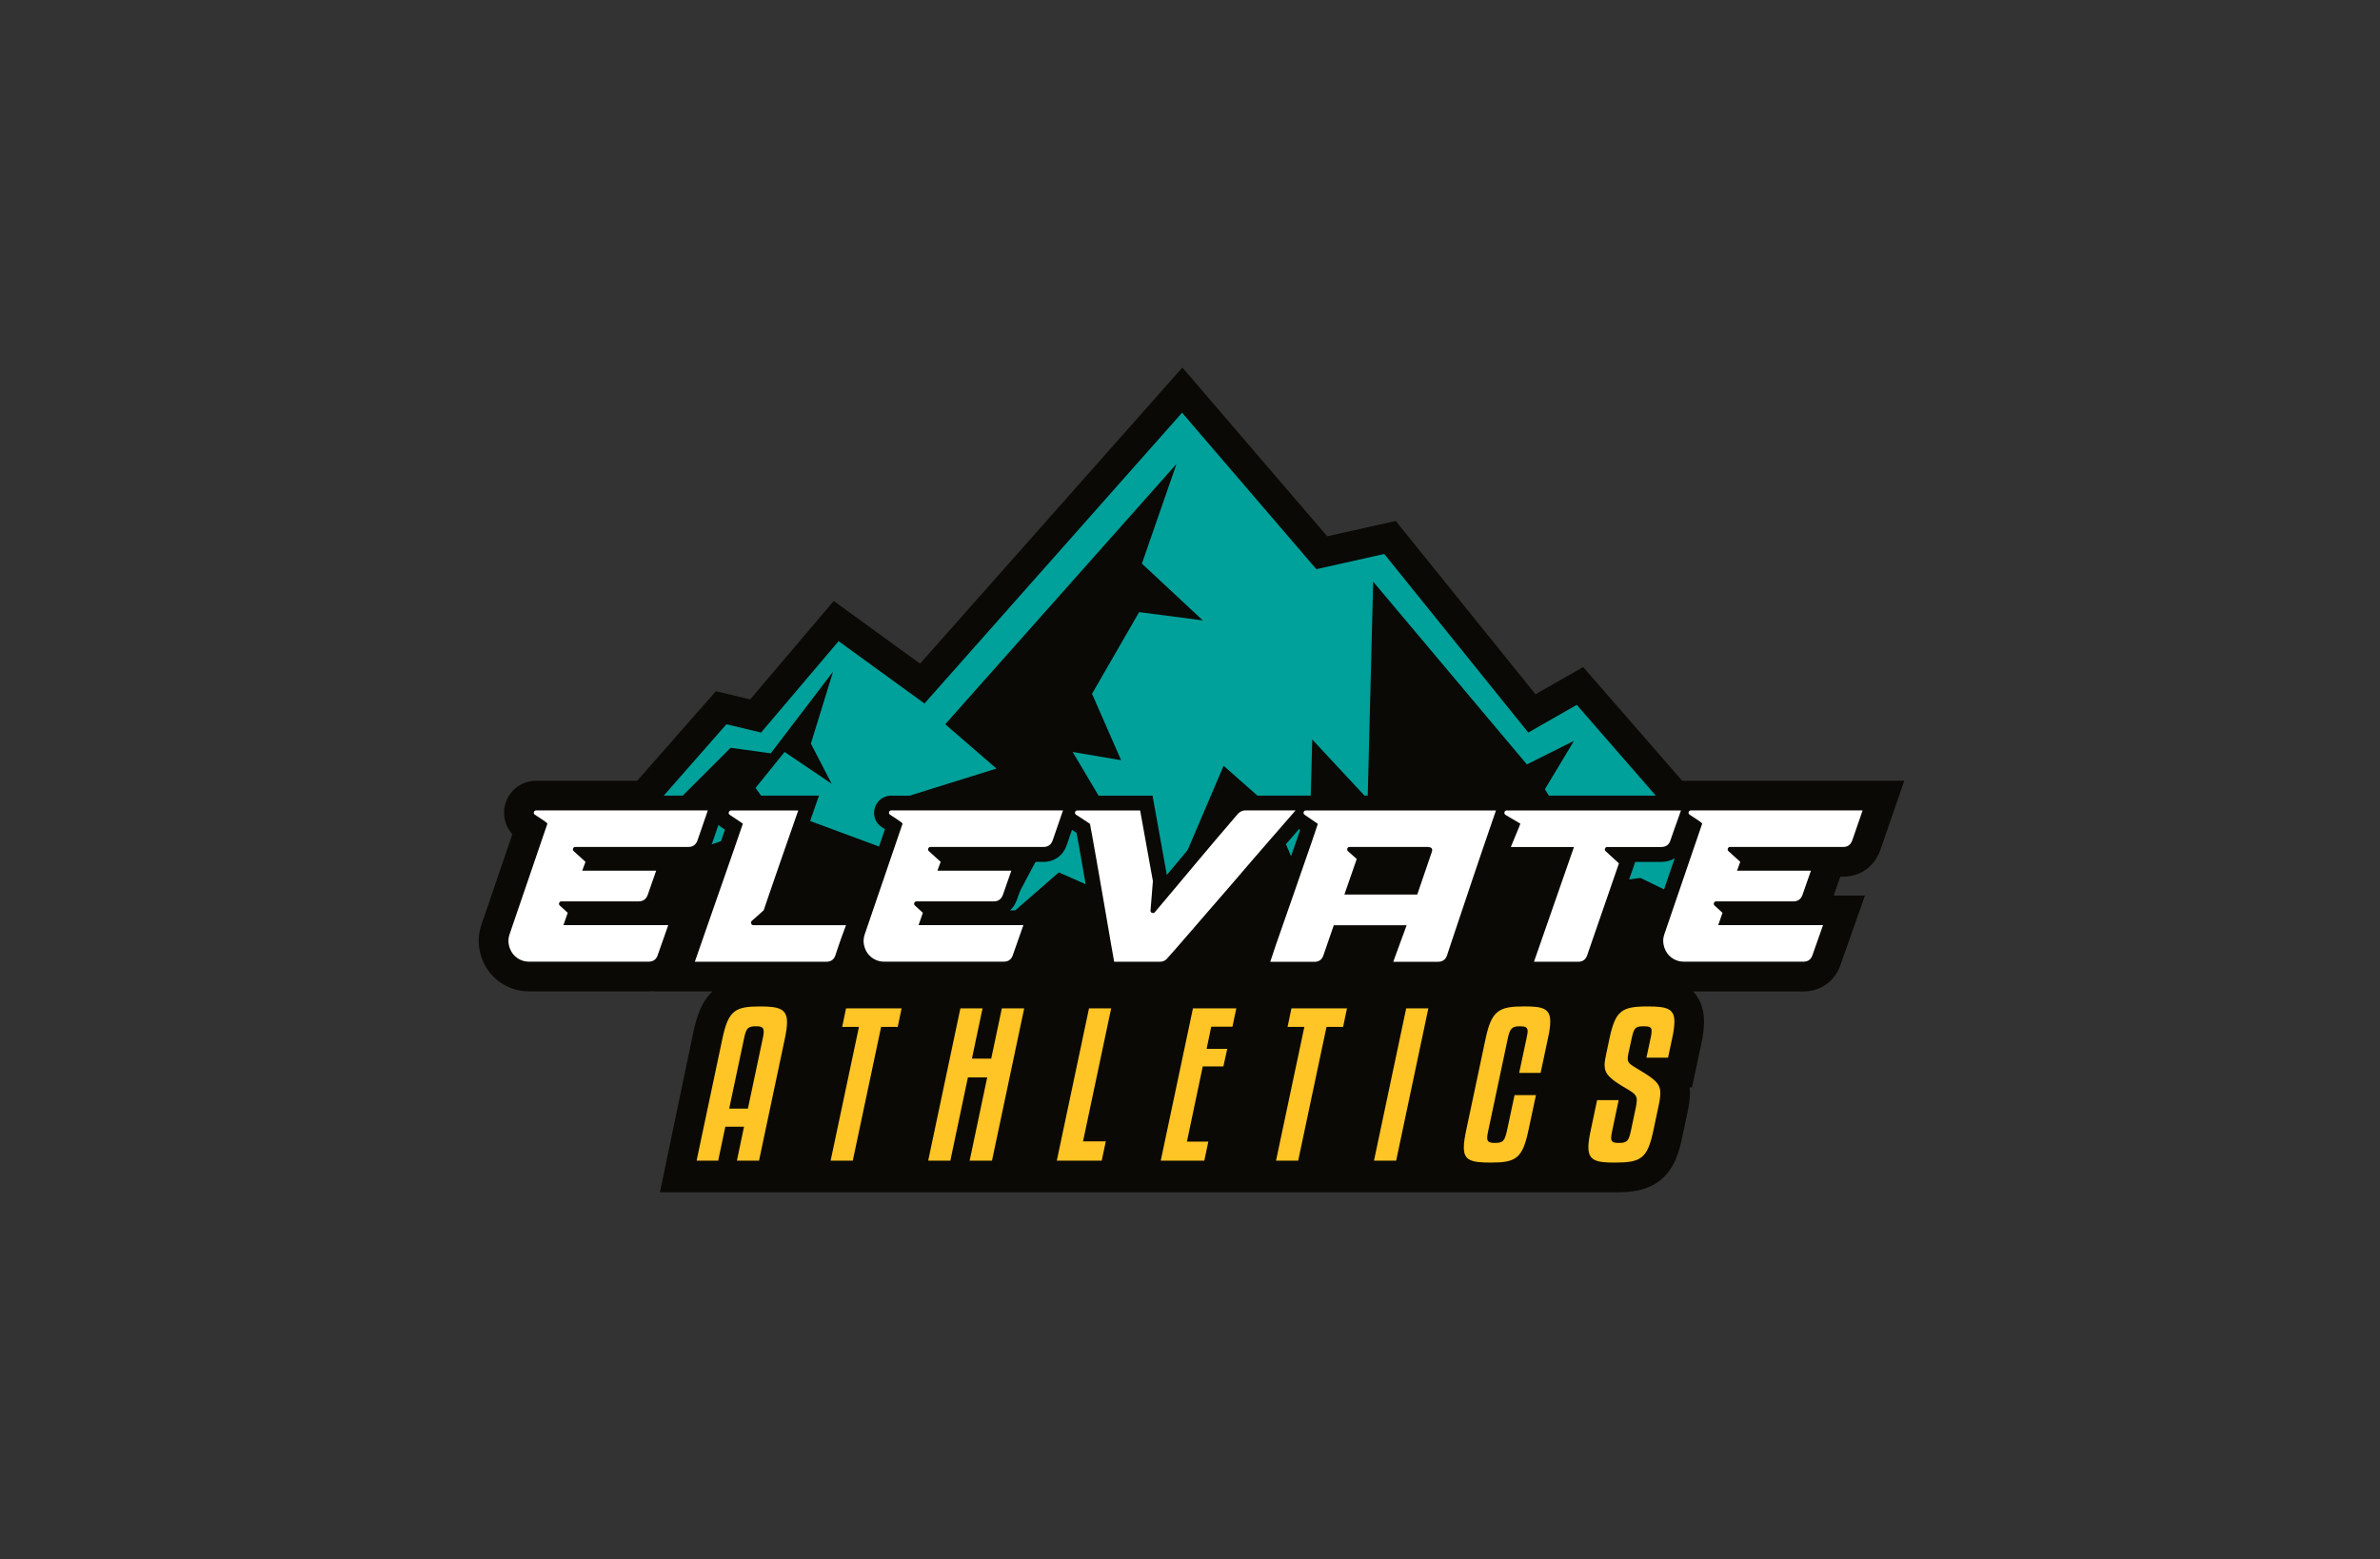
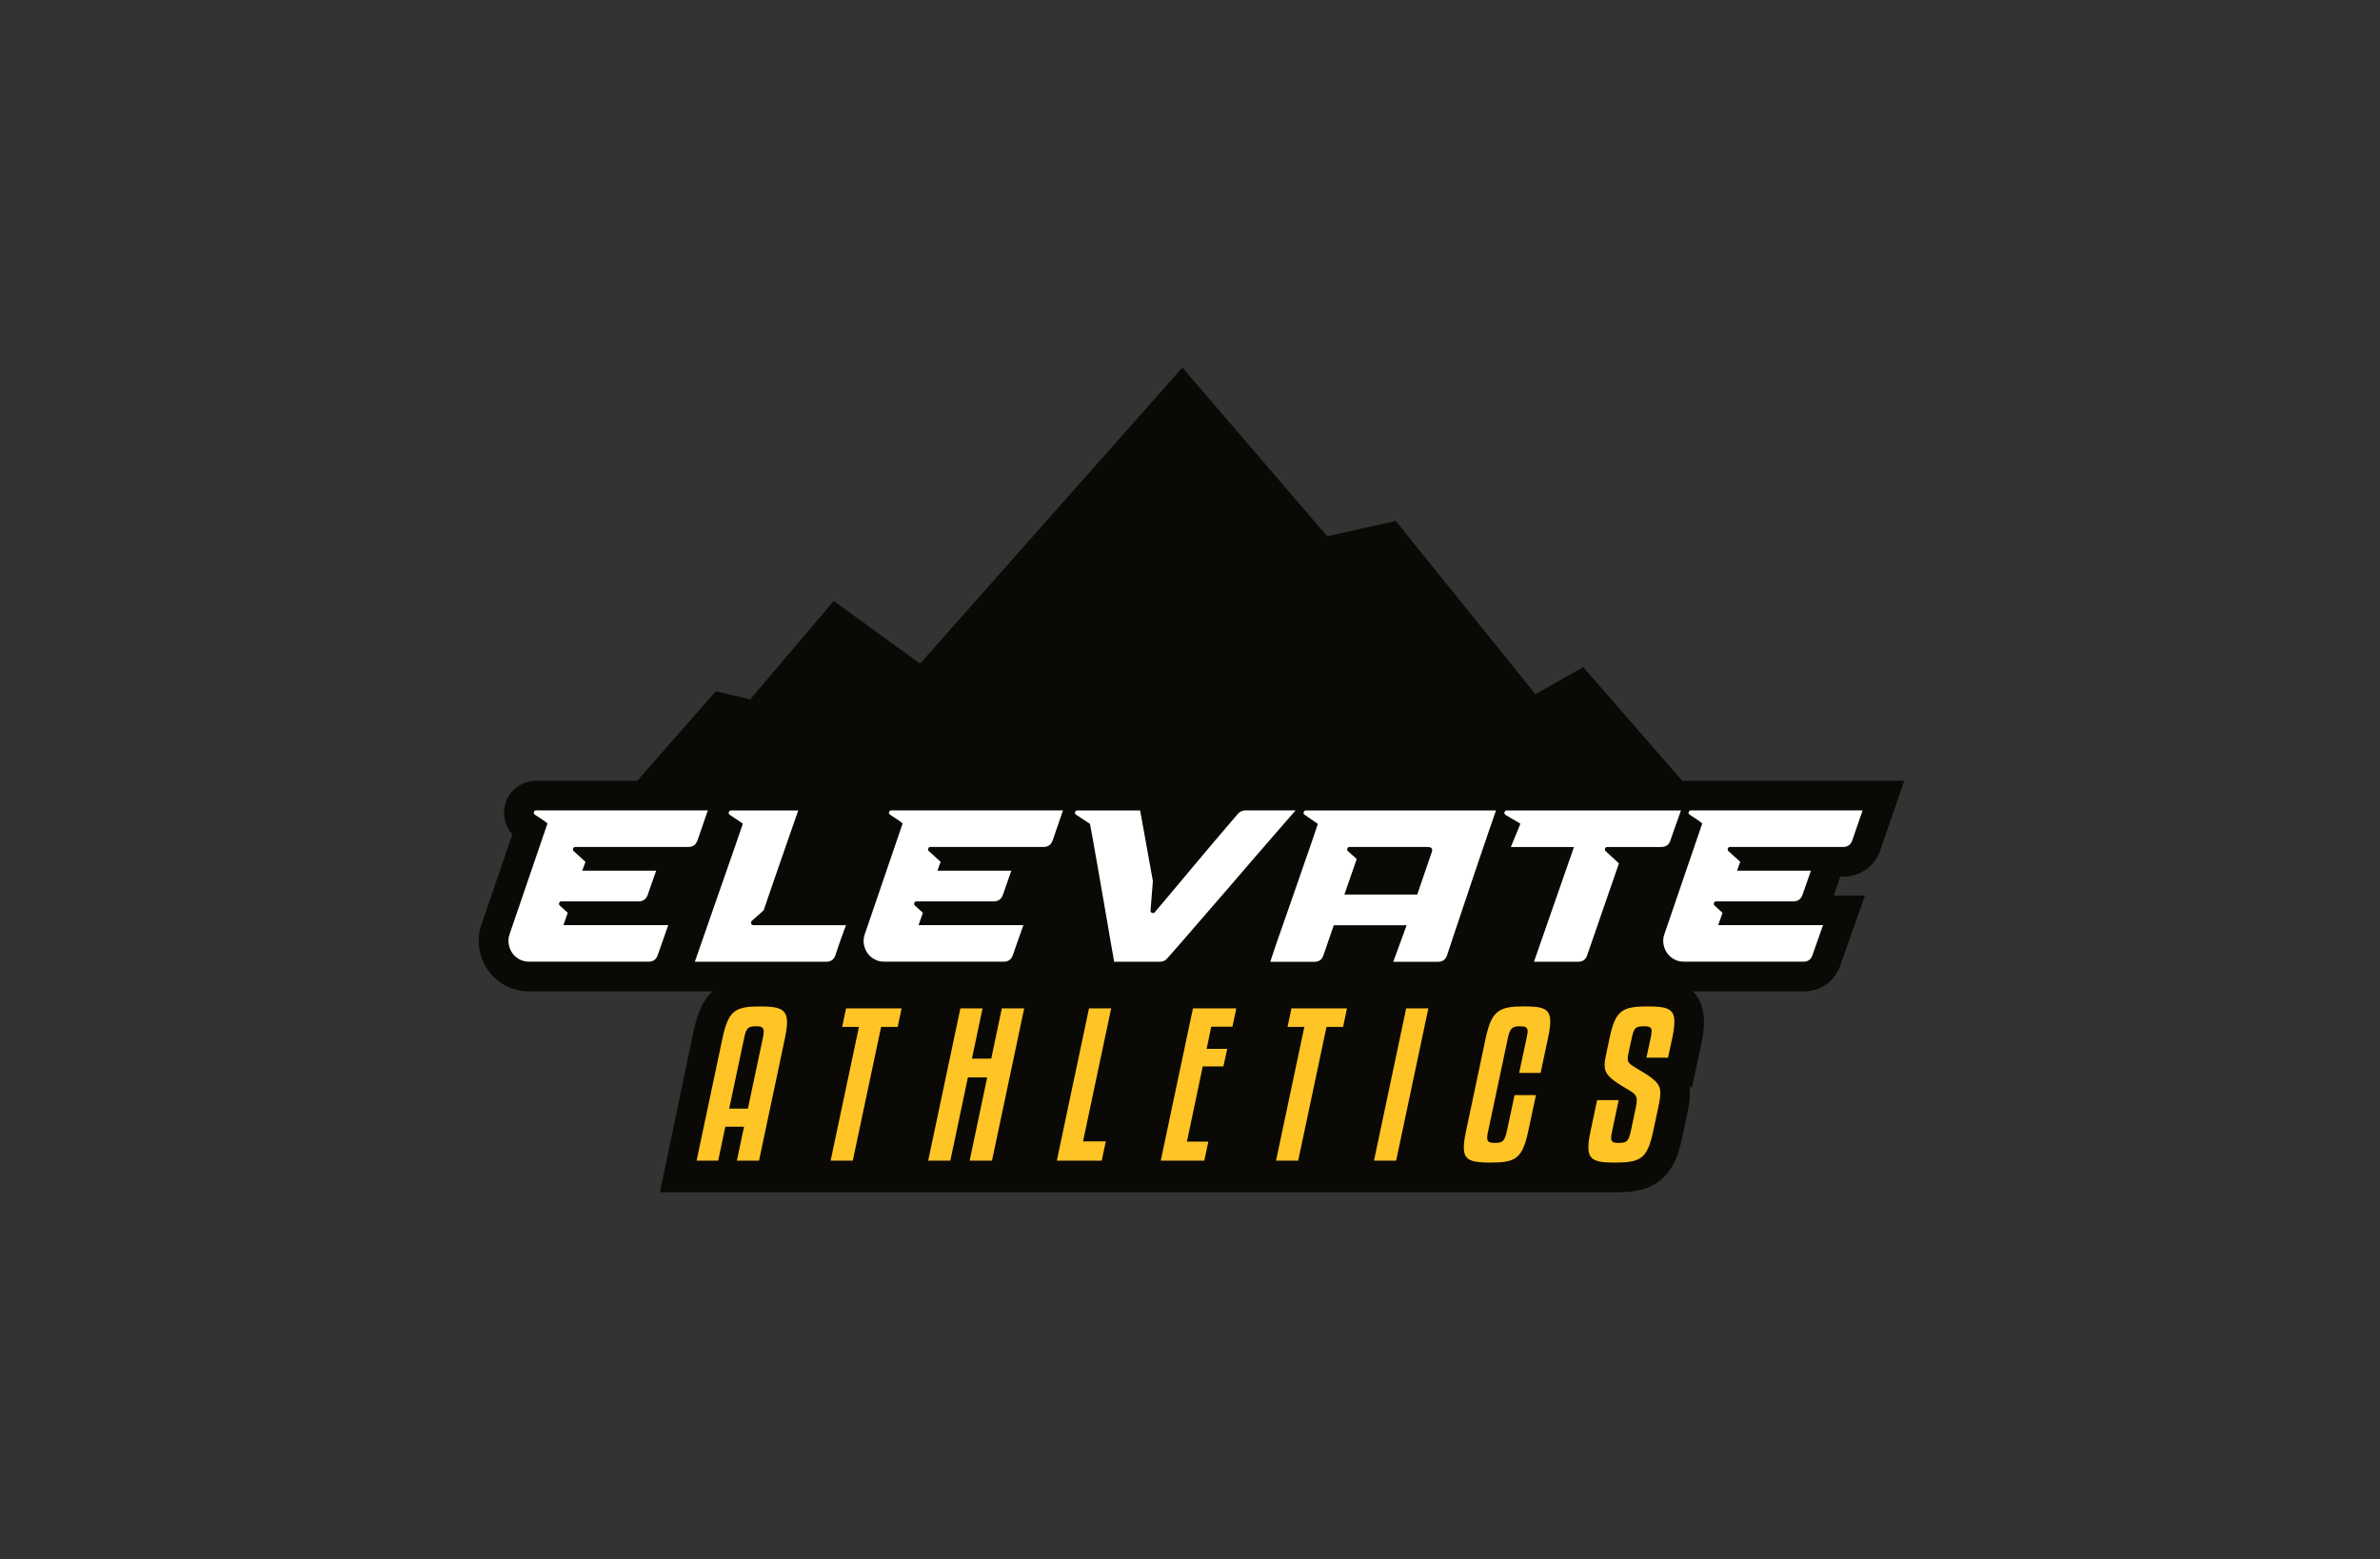
<svg xmlns="http://www.w3.org/2000/svg" data-bbox="1297.803 996.7 3864.797 2236.4" viewBox="0 0 6452.4 4228.1" data-type="color">
  <rect x="0" y="0" width="6452.4" height="4228.1" fill="#333333" stroke="none" />
  <g>
    <path d="M2152.6 3233.1h2224.7c42 0 86.1-2.5 123.6-32.4 39.1-31.2 51.6-77.7 60.2-118.6l14-66.1c4.4-19.9 6.5-36.9 6.5-52.1 0-5.3-.3-10.3-.8-15.2h6.3l24.6-114.7c5.5-25.5 8.1-45.7 8.1-63.5 0-38.9-13.7-65-29.4-82H4889c47 0 85.5-27.5 100.7-71.8l66.4-188.2h-84.7l17.8-51.2h7.7c45.9 0 84.2-26.9 100.2-70.3l65.5-189.7h-602L4404 1937.4l-52.6-60.4-59.3-68.1-129.2 73.8-378.9-470-79.5 17.8-58.9 13.2-47.3 10.6-392.8-457.6-711.1 802.9-234.1-169.9-226.5 266.9-93-22.3-213.2 242.9h-274.1c-37.5 0-70.6 23.8-82.5 59.3-10.2 30.3-2.9 62.8 18 85.8l-83.7 245c-7.6 21.9-9.4 44.4-5.5 66.9 3.6 20.5 11.3 39.4 22.8 56.1 12.2 17.6 28.1 31.7 47.3 42 19.8 10.6 41.4 16 64.2 16h324.1c4.3 0 8.5-.2 12.7-.7l-.2.7h161c-31.1 29.6-43.4 70.6-52 110.9l-90.6 433.8h363.5z" fill="#0a0905" data-color="1" />
-     <path fill="#00a19b" d="m1428.8 2579.7 540.6-615.7 93.9 22.5 210.2-247.8 232.8 169 698.4-788.5 364.1 424.3 184-41.3 390.5 484.3 131.4-75.1 582 668.3-409.3-199-168.9 22.6-154-161.5 125.3-5.1-61.5-96.3 78.9-131.4-127.7 63.9-416.7-495.6-15 589.4-150.2-161.4-11.3 428-101.4-244.1-127.6-112.6-174.6 409.3-272.2-120.2-146.4 127.7 150.2-281.6 165.2 48.8-131.5-221.5 131.5 22.5-78.9-180.2 127.7-221.5 172.7 22.5-165.2-154 93.8-270.3-627 705.9 138.9 120.1-285.5 89.2-26.1 124.8-232.8-86.3-285.3 97.6 112.6-123.9 93.9-7.5-30-41.3 78.8-97.6 127.7 86.3-56.4-108.9 60.1-195.2-168.9 221.5-108.9-15-551.9 551.9z" data-color="2" />
    <path d="M4613.1 2157.5H3376.4c-18.2 0-34.9 7.1-48.4 20.6l-1.1 1.1-1 1.2c-23.6 27.5-44.7 52.1-62.5 73.1-17.4 20.5-34.8 41.1-51.6 61.3-15.7 18.8-31.9 38.3-48.4 57.9l-38.8-215.1h-708.2c-20.5 0-37.9 12.6-44.3 31.9-6.6 19.8.2 40.6 17.5 52.9l1.8 1.2c2.6 1.6 5.2 3.3 7.8 5l-75.3 220.2h-211.5c3.2-9.4 6.7-19.7 10.5-30.6 5.6-16.2 12.3-35.4 19.7-57.1 7.3-21.2 15.7-45.5 25.7-74.2 9.8-27.9 20.9-59.9 33.4-95.9l18.6-53.5H1982c-2.4 0-4.7.2-7 .5l.2-.5h-521.8c-20.5 0-37.9 12.6-44.3 31.9-6.6 19.8.2 40.6 17.5 52.9l1.8 1.2c2.6 1.6 5.2 3.3 7.8 5l-93 272c-5.3 15.4-6.7 31.2-3.9 47 2.6 14.7 8 28.2 16.3 40.1 8.5 12.3 19.8 22.2 33.3 29.5 13.9 7.5 29.1 11.2 45.1 11.2h324.1c29.8 0 53.2-16.7 62.7-44.7l47.5-134.8h-93.4c8.1-7.2 14.5-16.6 18.6-27.9l36.1-103.7h36.3c29 0 52.3-16.4 62.4-43.9l19.5-56.6c2 2.1 4.2 4 6.7 5.7l11 7.4c-4.2 12.2-8.4 24.3-12.5 36.2-7.6 21.9-16.3 46.9-26.1 75-9.8 28.2-21.3 61.2-34.2 98-12.8 36.6-28.3 81-47.2 135.9l-18.4 53.4h412.8c29.9 0 53.4-16.9 62.8-45.1l.2-.7c1.5-4.4 3.1-9.4 4.9-14.8 2.8 7 6.3 13.7 10.6 19.9 8.5 12.3 19.8 22.2 33.3 29.5 13.9 7.5 29.1 11.2 45.1 11.2h324.1c29.8 0 53.2-16.7 62.7-44.7l47.5-134.8H2738c8.1-7.2 14.5-16.6 18.6-27.9l36.1-103.7h36.3c29 0 52.3-16.4 62.4-43.9l14.8-42.8c5.3 3.5 9.3 6 12.1 7.8.1.1.2.1.3.2l3.6 19.3c3.4 18 7.1 38.9 11 62.1 4.3 25 8.8 51.1 13.5 77.6 4.8 26.9 9.4 53.6 13.7 79.3 4.3 25.9 8.4 49.5 12.1 70.3 3.7 21.2 6.6 37.2 8.5 48.2l5.9 33.1h157.3c20.4 0 38.3-8.1 50.6-23l25.9-29.3c11.6-13.1 25-28.6 41.1-47.3 15.2-17.7 32.1-37.3 50.2-58.1 18.2-20.9 36.7-42.2 55.5-64 19.3-22.3 38-44 55.6-64.7 17.9-21 34.9-40.7 50.6-58.4 15.5-17.6 29.6-33.8 41.9-48.1 2.2-2.6 4.3-5 6.3-7.3l3 2.1c-2.3 6.6-4.7 13.7-7.3 21.2-7 20.3-14.6 42.3-22.8 65.9-8.2 23.7-16.7 48.2-25.5 73.6-8.8 25.3-17.3 49.8-25.4 72.7-8.3 23.6-15.9 45.2-22.4 64.2-6.7 19.4-12.1 35.6-16.1 47.9l-16.9 52.6h174.8c29.8 0 53.2-16.8 62.7-44.8l18.7-54.2H3756l-36.3 99h178.9c29.9 0 53.4-16.9 62.8-45.1l.1-.4c3.8-11.9 9.4-28.6 16.5-49.9 7.2-21.5 15.2-45.3 24-71.5 8.8-26.2 17.9-53.4 27.3-81.5 7.3-21.9 14.4-43 21.2-62.7h160.1l-108.4 311.2h176.2c29.8 0 53.2-16.8 62.7-44.8l92.1-266.4h70.8c13.7 0 26-3.6 36.3-10.1l-66.2 193.6c-5.3 15.4-6.7 31.2-3.9 47 2.6 14.7 8 28.2 16.3 40.1 8.5 12.3 19.8 22.2 33.3 29.5 13.9 7.5 29.1 11.2 45.1 11.2H4889c29.8 0 53.2-16.7 62.7-44.7l47.5-134.8h-93.4c8.1-7.2 14.5-16.6 18.6-27.9l36.1-103.7h36.3c29 0 52.3-16.4 62.4-43.9L5106 2158h-492.9z" fill="#0a0905" data-color="1" />
    <path d="m1381.5 2533.5 102.6-300.1c-.8-1.6-4.8-4.8-12-9.7-7.2-4.9-14.6-9.7-22-14.4-2.7-2-3.6-4.4-2.6-7.3 1-2.9 3-4.4 6.2-4.4H1919l-28.1 81.5c-4.3 11.7-12.5 17.6-24.6 17.6h-306.5c-3.1 0-5.2 1.5-6.2 4.4-1 2.9-.3 5.4 2.1 7.3l31.6 28.7-8.8 24h200.4l-22.9 65.6c-4.3 11.7-12.5 17.6-24.6 17.6h-209.2c-3.1 0-5.2 1.4-6.2 4.1-1 2.7-.5 5.1 1.5 7l21.7 19.9-11.7 33.4h284.2l-28.7 81.5c-3.9 11.7-12.1 17.6-24.6 17.6h-324.1c-9.4 0-18.1-2.1-26.1-6.4-8-4.3-14.5-10-19.3-17-4.9-7-8.1-15-9.7-24-1.6-8.9-.8-17.9 2.3-26.9z" fill="#ffffff" data-color="3" />
    <path d="M1883.8 2608c18.4-53.1 34.1-98.4 47.2-135.7 13.1-37.3 24.5-70 34.3-98.2 9.8-28.1 18.5-53.1 26.1-75 7.6-21.9 15.1-43.8 22.6-65.6l-35.7-24c-2.7-2-3.5-4.4-2.3-7.3 1.2-2.9 3.3-4.4 6.4-4.4h181.7c-12.5 36-23.6 67.9-33.4 95.8-9.8 27.9-18.4 52.7-25.8 74.4-7.4 21.7-14 40.6-19.6 56.8-5.7 16.2-10.7 30.8-14.9 43.7l-5.3 4.7c-2 2-5.1 4.8-9.4 8.5-4.3 3.7-10.2 8.9-17.6 15.5-2 2-2.4 4.4-1.5 7.3 1 2.9 3 4.4 6.2 4.4h250.8c-1.6 4.3-3.6 9.9-6.2 16.7-2.5 6.8-5.2 14.1-7.9 21.7s-5.4 15.2-7.9 22.9c-2.5 7.6-4.8 14.4-6.7 20.2-3.9 11.7-12.1 17.6-24.6 17.6h-356.5z" fill="#ffffff" data-color="3" />
    <path d="m2344.4 2533.5 102.6-300.1c-.8-1.6-4.8-4.8-12-9.7-7.2-4.9-14.6-9.7-22-14.4-2.7-2-3.6-4.4-2.6-7.3 1-2.9 3-4.4 6.2-4.4h465.3l-28.1 81.5c-4.3 11.7-12.5 17.6-24.6 17.6h-306.5c-3.1 0-5.2 1.5-6.2 4.4-1 2.9-.3 5.4 2.1 7.3l31.6 28.7-8.8 24h200.4l-22.9 65.6c-4.3 11.7-12.5 17.6-24.6 17.6H2485c-3.1 0-5.2 1.4-6.2 4.1-1 2.7-.5 5.1 1.5 7l21.7 19.9-11.7 33.4h284.2l-28.7 81.5c-3.9 11.7-12.1 17.6-24.6 17.6h-324.1c-9.4 0-18.1-2.1-26.1-6.4-8-4.3-14.5-10-19.3-17-4.9-7-8.1-15-9.7-24-1.5-8.9-.7-17.9 2.4-26.9z" fill="#ffffff" data-color="3" />
    <path d="M2920.5 2197.7H3091l34.6 191.6-6.4 79.7c-.4 3.1 1 5.3 4.1 6.4 3.1 1.2 5.7.6 7.6-1.8 23-27.3 43.4-51.5 60.9-72.4 17.6-20.9 34.6-41.2 51-60.9 16.4-19.7 33.5-40 51.3-60.9 17.8-20.9 38.6-45.2 62.4-73 5.9-5.9 12.5-8.8 19.9-8.8h136c-6.3 7-15.3 17.5-27.3 31.4-11.9 13.9-25.8 29.8-41.6 47.8-15.8 18-32.8 37.6-51 58.9-18.2 21.3-36.6 42.8-55.4 64.5-18.8 21.7-37.2 43-55.4 63.9-18.2 20.9-35 40.3-50.4 58.3-15.4 18-29 33.6-40.7 46.9-11.7 13.3-20.5 23.2-26.4 29.9-4.7 5.9-11.3 8.8-19.9 8.8h-123.7c-2-10.9-4.8-27-8.5-48.1s-7.7-44.4-12-70-8.9-52.2-13.8-79.7-9.4-53.3-13.5-77.4c-4.1-24-7.8-44.9-11.1-62.7-3.3-17.8-5.6-29.8-6.7-36-2.7-2-4.3-3-4.7-3.2-.4-.2-1.3-.8-2.6-1.8-1.4-1-4.1-2.7-8.2-5.3-4.1-2.5-11.4-7.3-22-14.4-2.7-2-3.7-4.3-2.9-7 .8-2.7 2.7-4.3 5.9-4.7z" fill="#ffffff" data-color="3" />
    <path d="M3443.8 2608c3.9-12.1 9.2-27.8 15.8-47.2 6.6-19.3 14.1-40.6 22.3-63.9 8.2-23.2 16.7-47.6 25.5-73s17.3-49.9 25.5-73.5 15.8-45.6 22.9-65.9c7-20.3 12.7-37.1 17-50.4l-35.8-24.6c-2.7-2-3.6-4.4-2.6-7.3 1-2.9 3-4.4 6.2-4.4h515.1c-3.1 9-8 23.2-14.7 42.8-6.6 19.5-14.3 41.8-22.9 66.8-8.6 25-17.6 51.6-27 79.7-9.4 28.1-18.5 55.3-27.3 81.5-8.8 26.2-16.8 50-24 71.5-7.2 21.5-12.8 38.3-16.7 50.4-3.9 11.7-12.1 17.6-24.6 17.6h-121.3l36.3-99H3616l-28.1 81.5c-3.9 11.7-12.1 17.6-24.6 17.6h-119.5zm201-182.3h197.5l39.3-114.9c3.5-9.4-.6-14.1-12.3-14.1h-210.4c-3.1 0-5.2 1.5-6.2 4.4-1 2.9-.3 5.4 2.1 7.3l23.4 21.1-33.4 96.2z" fill="#ffffff" data-color="3" />
    <path d="M4084.9 2197.7h472.4c-1.6 4.7-3.6 10.5-6.2 17.6-2.5 7-5.2 14.4-7.9 22s-5.4 15-7.9 22.3c-2.5 7.2-4.8 13.8-6.7 19.6-3.9 11.7-12.1 17.6-24.6 17.6h-146.5c-3.1 0-5.2 1.5-6.2 4.4-1 2.9-.3 5.4 2.1 7.3l35.7 32.8-86.1 249.1c-3.9 11.7-12.1 17.6-24.6 17.6h-119.6l108.4-311.2h-171.1c.4-1.2 1.8-4.8 4.4-10.8 2.5-6.1 5.3-12.7 8.2-19.9 2.9-7.2 5.8-14.1 8.5-20.5s4.3-10.4 4.7-12L4082 2210c-3.1-2-4.2-4.5-3.2-7.6 1-3.1 3-4.7 6.1-4.7z" fill="#ffffff" data-color="3" />
    <path d="m4512.2 2533.5 102.6-300.1c-.8-1.6-4.8-4.8-12-9.7-7.2-4.9-14.6-9.7-22-14.4-2.7-2-3.6-4.4-2.6-7.3 1-2.9 3-4.4 6.2-4.4h465.3l-28.1 81.5c-4.3 11.7-12.5 17.6-24.6 17.6h-306.5c-3.1 0-5.2 1.5-6.2 4.4-1 2.9-.3 5.4 2.1 7.3l31.6 28.7-8.8 24h200.4l-22.9 65.6c-4.3 11.7-12.5 17.6-24.6 17.6h-209.2c-3.1 0-5.2 1.4-6.2 4.1-1 2.7-.5 5.1 1.5 7l21.7 19.9-11.7 33.4h284.2l-28.7 81.5c-3.9 11.7-12.1 17.6-24.6 17.6H4565c-9.4 0-18.1-2.1-26.1-6.4-8-4.3-14.5-10-19.3-17-4.9-7-8.1-15-9.7-24-1.6-8.9-.9-17.9 2.3-26.9z" fill="#ffffff" data-color="3" />
    <path d="m1997.8 3147.4 19.3-92h-50.7l-19.3 92h-58.6l70.1-331.4c16.2-76.3 34.5-86.8 103-86.8 51.8 0 72.1 7.3 72.1 42.9 0 11.5-2.1 26.1-5.8 43.9l-70.1 331.4h-60zm19.4-331.4-40.3 190.3h50.7l40.3-190.3c1.6-7.3 2.6-13.1 2.6-17.3 0-12.5-4.7-15.7-20.9-15.7-21.5 0-26.7 4.7-32.4 33z" fill="#ffc425" data-color="4" />
    <path d="M2433.8 2784.6h-45l-76.8 362.8h-60.1l76.8-362.8h-45.5l10.5-50.2h150.6l-10.5 50.2z" fill="#ffc425" data-color="4" />
    <path d="M2689.4 3147.4h-60.6l47.6-225.8h-52.3l-47.6 225.8h-60.1l87.3-413h60.1l-28.8 136.4h52.3l28.8-136.4h60.6l-87.3 413z" fill="#ffc425" data-color="4" />
    <path d="M2986.9 3147.4h-121.8l87.3-413h60.1l-76.3 360.7h61.7l-11 52.3z" fill="#ffc425" data-color="4" />
    <path d="M3265 3147.4h-118.1l87.3-413h117.6l-10.5 49.7h-57.5l-12.5 60.1h55.9l-10.5 47.6h-55.9l-42.9 203.9h58l-10.9 51.7z" fill="#ffc425" data-color="4" />
    <path d="M3641.3 2784.6h-45l-76.8 362.8h-60.1l76.8-362.8h-45.5l10.5-50.2h150.6l-10.5 50.2z" fill="#ffc425" data-color="4" />
    <path d="M3785.1 3147.4H3725l87.3-413h60.1l-87.3 413z" fill="#ffc425" data-color="4" />
    <path d="m4118.6 2909.5 19.9-93.6c1.6-8.4 3.1-14.6 3.1-19.3 0-11-6.3-13.6-20.9-13.6-22 0-27.2 6.3-32.9 32.9l-52.8 249.4c-2.1 8.9-3.1 15.2-3.1 19.9 0 11.5 5.7 14.1 21.4 14.1 21.4 0 26.1-5.2 32.4-34l20.4-95.7h58l-20.4 95.7c-16.2 76.8-34.5 87.3-101.9 87.3-53.3 0-73.2-5.7-73.2-40.8 0-12 2.1-27.2 6.3-46.5l52.8-249.4c16.2-75.8 36.1-86.8 104.6-86.8 50.7 0 70.6 5.7 70.6 41.3 0 11.5-2.1 26.7-6.3 45.5l-19.9 93.6h-58.1z" fill="#ffc425" data-color="4" />
    <path d="m4463.6 2868.2 11-51.2c2.1-8.9 3.1-15.7 3.1-20.9 0-11-5.8-13.1-21.4-13.1-23 0-26.7 4.7-32.9 34l-8.9 40.8c-1 5.2-1.6 9.4-1.6 13.1 0 11 6.3 15.7 26.7 27.7 47 27.7 61.7 39.7 61.7 65.3 0 9.4-1.6 20.9-4.7 35l-14.1 66.4c-16.2 76.8-33.5 87.3-105.1 87.3-50.7 0-71.1-5.7-71.1-41.8 0-11.5 2.1-26.7 6.3-45.5l17.3-82.1h58.5l-17.3 82.1c-2.1 8.9-3.1 15.7-3.1 20.4 0 11 5.7 13.6 20.9 13.6 22.5 0 26.7-5.2 32.9-34l13.1-62.2c1.6-8.4 2.6-14.6 2.6-19.9 0-12-5.8-18.3-25.6-29.8-47.6-27.2-61.7-41.3-61.7-65.3 0-8.9 2.1-18.8 4.7-31.4l8.4-39.7c16.2-76.8 32.9-87.8 104.6-87.8 51.8 0 71.6 6.3 71.6 41.3 0 12-2.1 27.2-6.3 46.5l-11 51.2h-58.6z" fill="#ffc425" data-color="4" />
  </g>
</svg>